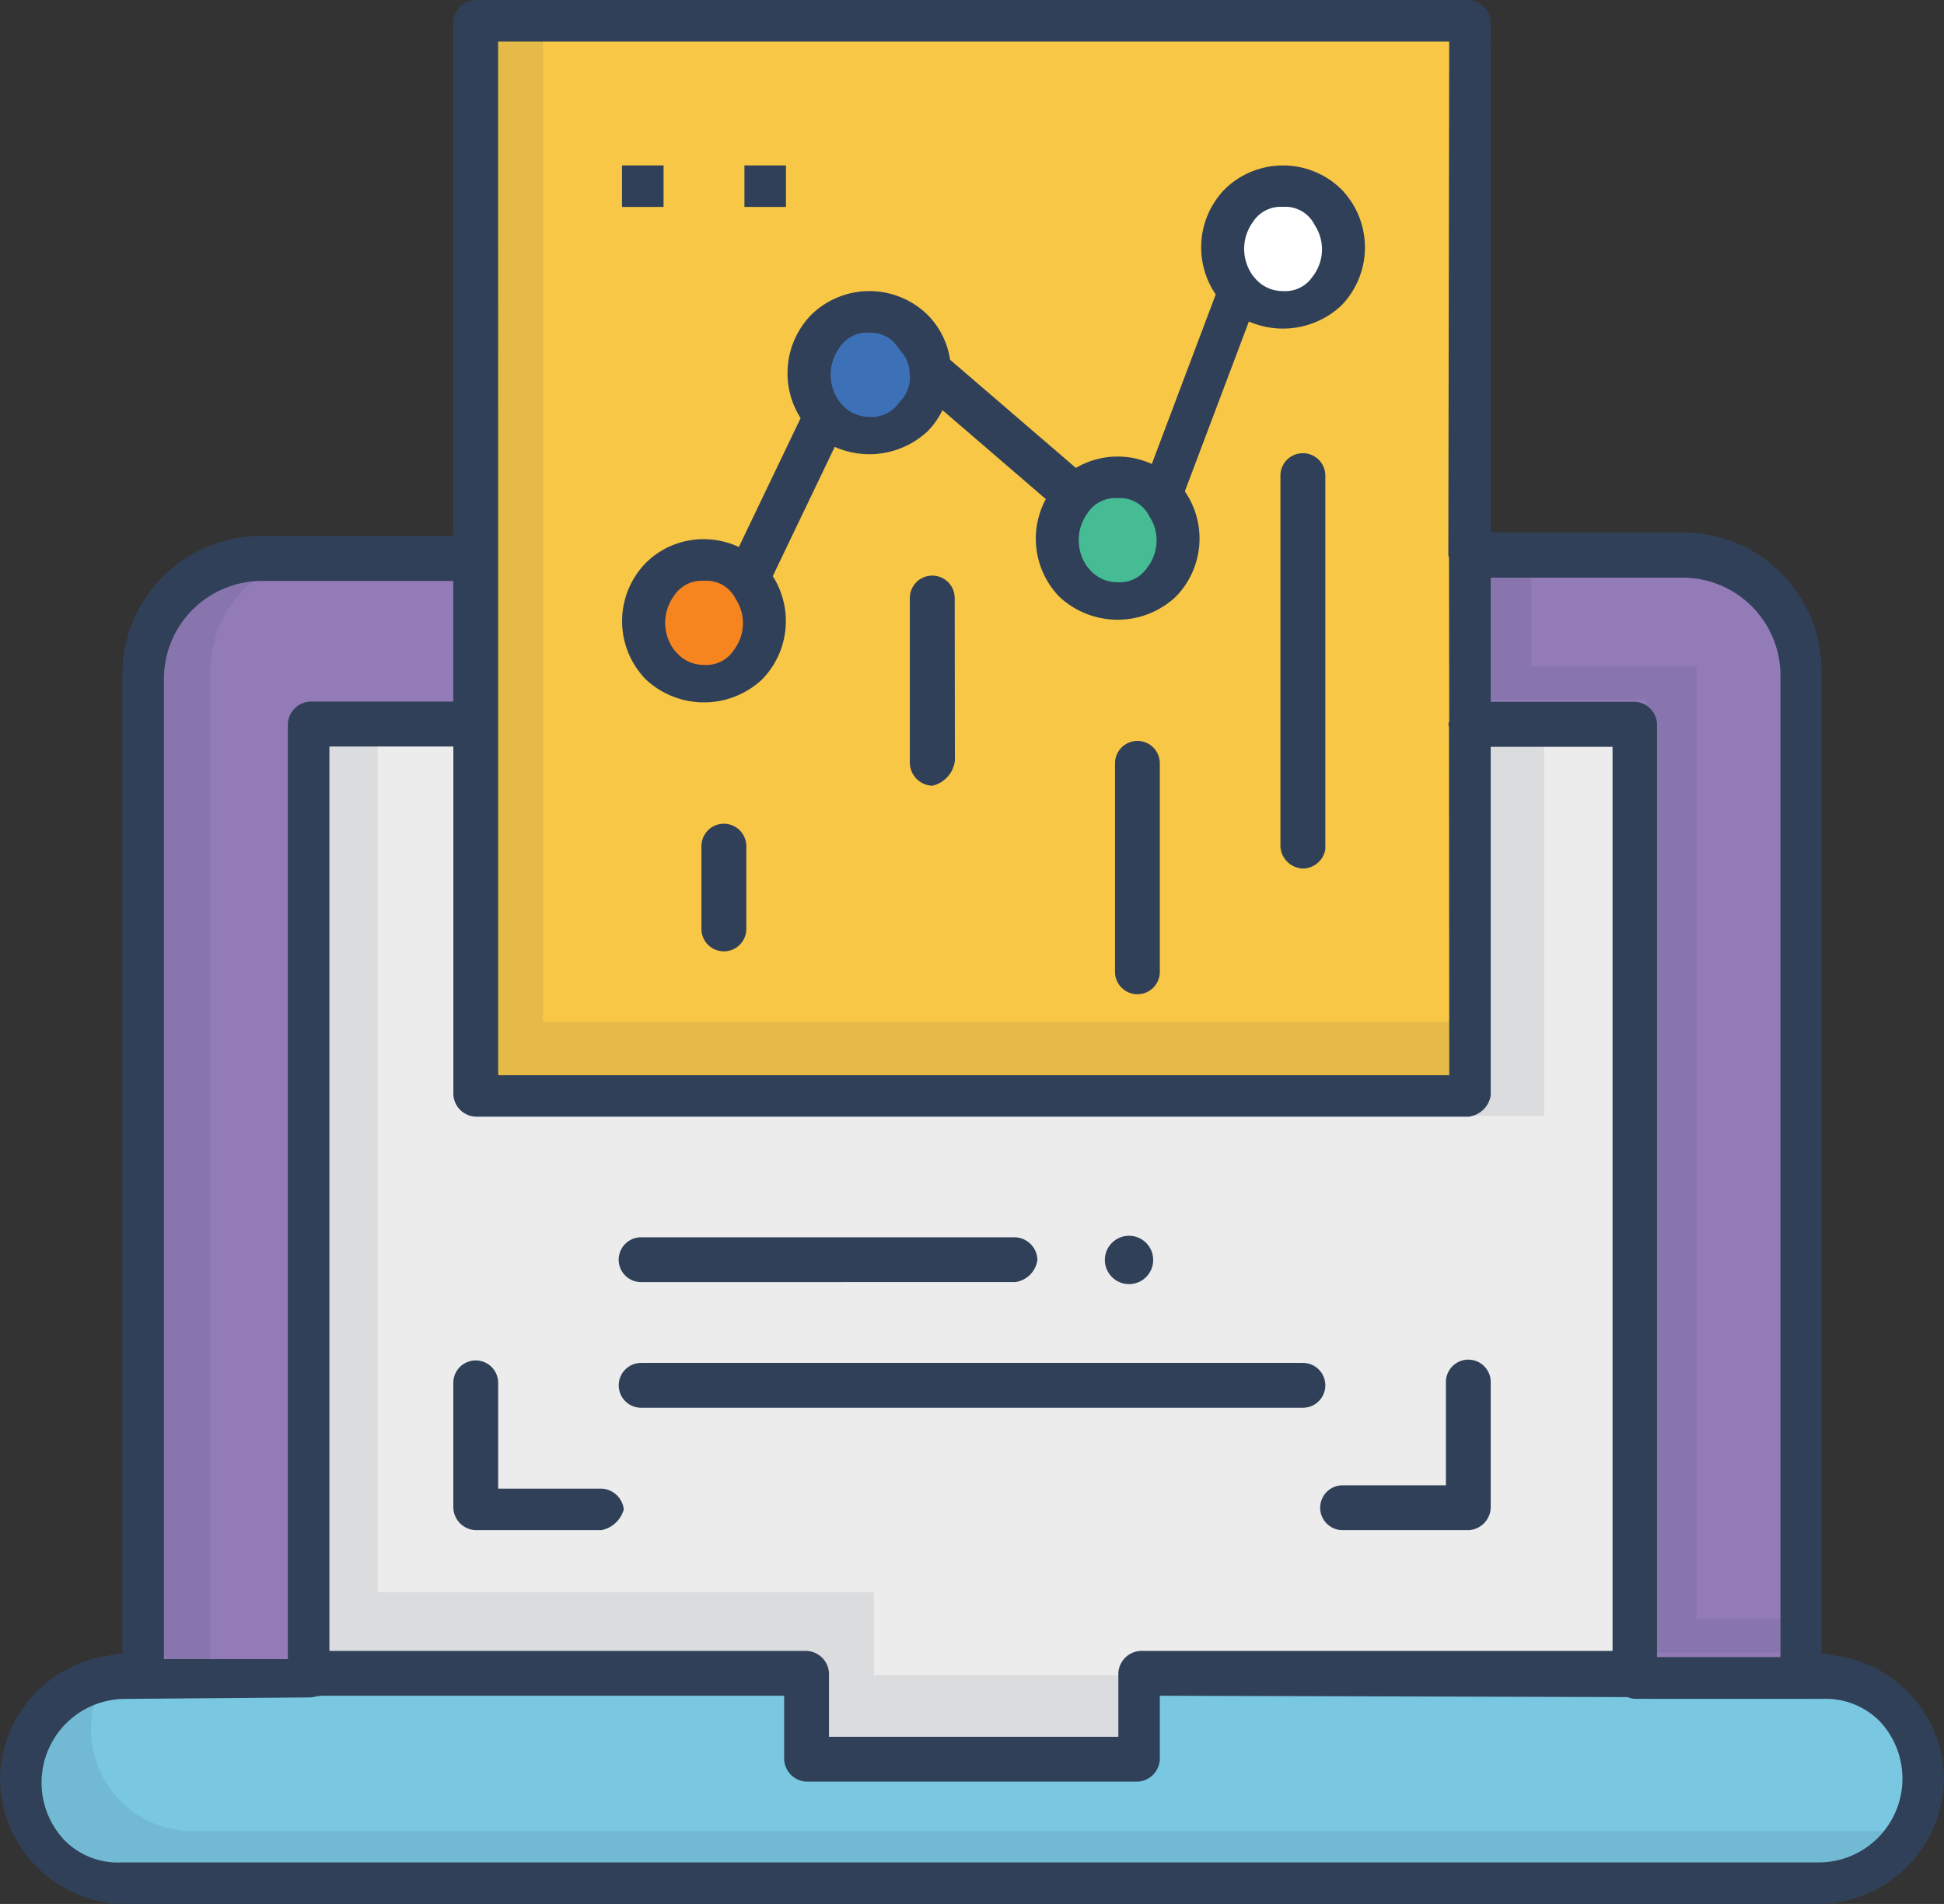
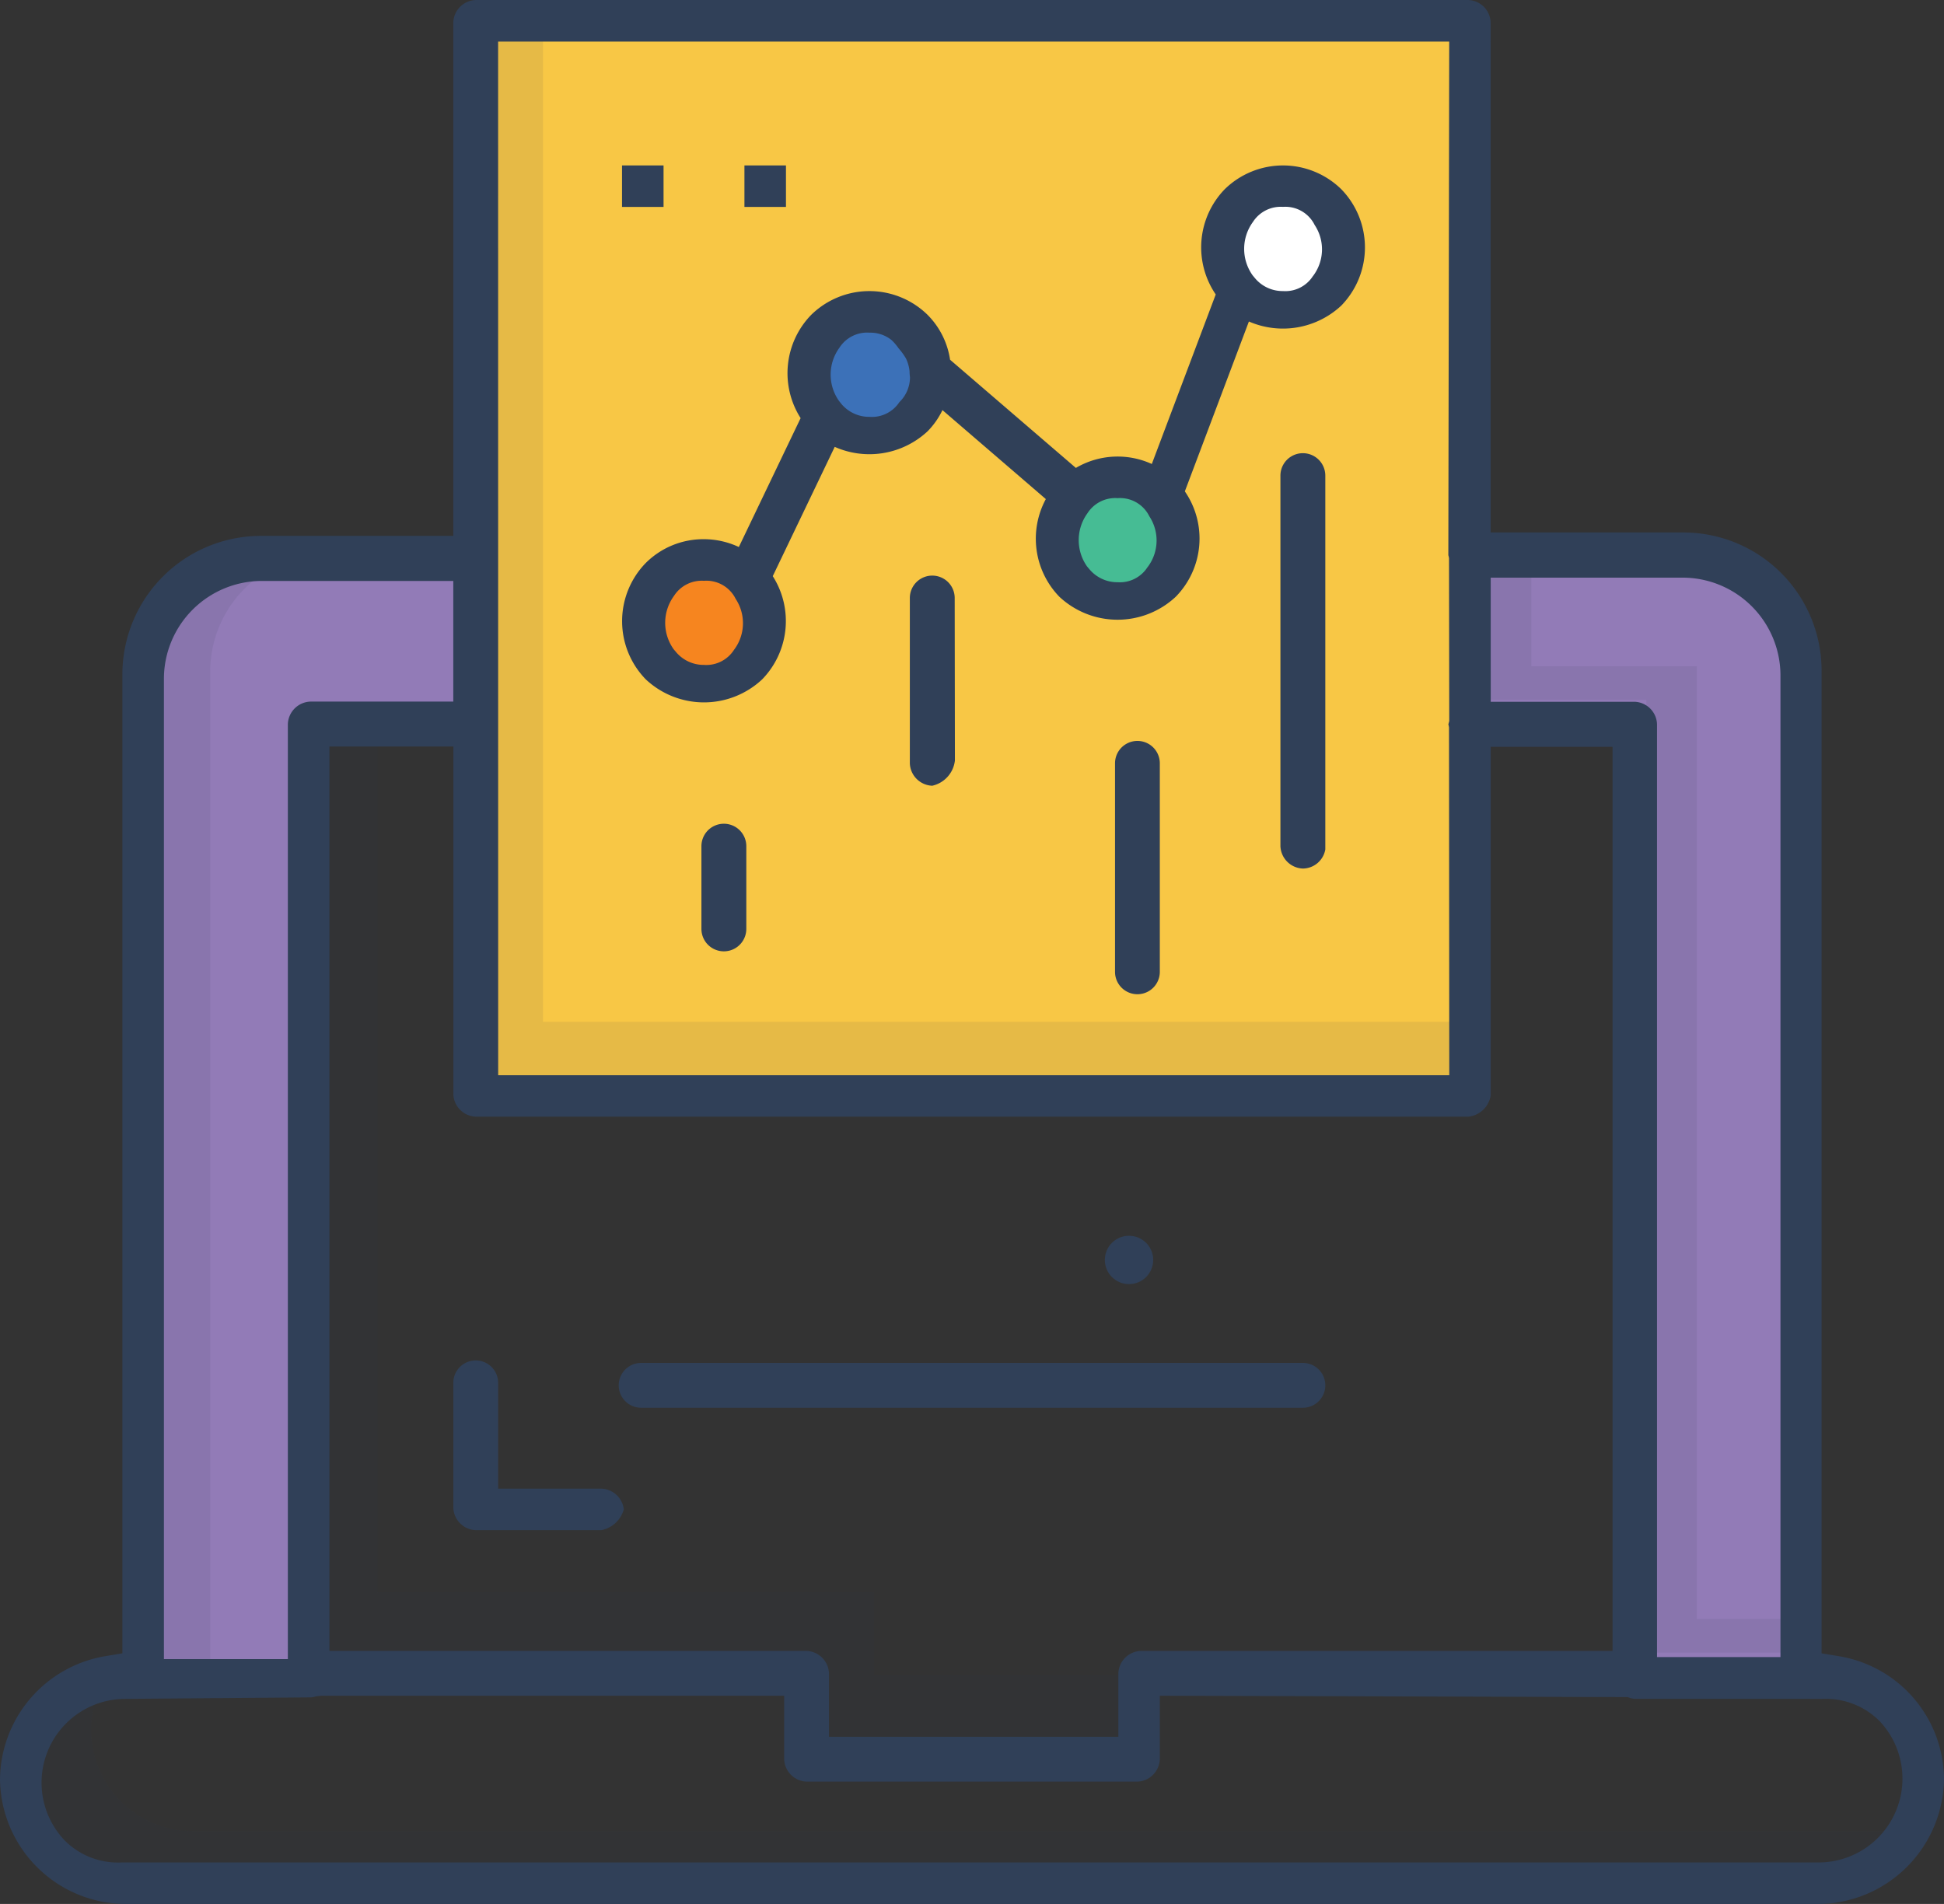
<svg xmlns="http://www.w3.org/2000/svg" width="64.313" height="63" viewBox="0 0 64.313 63">
  <rect x="0" y="0" width="64.313" height="63" fill="#333333" stroke="none" />
  <g id="Group_641" data-name="Group 641" transform="translate(-1445.702 -687.615)">
-     <path id="Path_2358" data-name="Path 2358" d="M1460.139,688.3V723.87h32.839V688.3Z" transform="translate(1.3 0.061)" fill="#f8c745" />
+     <path id="Path_2358" data-name="Path 2358" d="M1460.139,688.3V723.87h32.839V688.3" transform="translate(1.3 0.061)" fill="#f8c745" />
    <path id="Path_2359" data-name="Path 2359" d="M1462.377,721.412V687.785h-2.366V723.36h32.839v-1.948Z" transform="translate(1.288 0.015)" fill="#304058" opacity="0.09" />
    <path id="Path_2360" data-name="Path 2360" d="M1486.239,693.866a2.09,2.09,0,1,1-2.955,0A2.186,2.186,0,0,1,1486.239,693.866Z" transform="translate(3.332 0.511)" fill="#fff" />
    <path id="Path_2361" data-name="Path 2361" d="M1481.217,702.6a2.09,2.09,0,1,1-2.955,0A2.185,2.185,0,0,1,1481.217,702.6Z" transform="translate(2.88 1.298)" fill="#46bc94" />
    <path id="Path_2362" data-name="Path 2362" d="M1474.334,699.114a2.078,2.078,0,0,1-.547,1.424,2.09,2.09,0,1,1,0-2.956A2.612,2.612,0,0,1,1474.334,699.114Z" transform="translate(2.211 0.846)" fill="#3c71b8" />
    <path id="Path_2363" data-name="Path 2363" d="M1468.666,705.113a2.09,2.09,0,1,1-2.955,0A2.186,2.186,0,0,1,1468.666,705.113Z" transform="translate(1.75 1.524)" fill="#f6851f" />
-     <path id="Path_2364" data-name="Path 2364" d="M1493.43,709.585v12.369h-32.839V709.585h-5.473v31.524h16.419v2.736h10.946v-2.736H1498.9V709.585Z" transform="translate(0.848 1.978)" fill="#ececec" />
-     <rect id="Rectangle_491" data-name="Rectangle 491" width="2.69" height="12.281" transform="translate(1494.093 712.259)" fill="#304058" opacity="0.09" />
    <path id="Path_2365" data-name="Path 2365" d="M1473.741,741.108v-2.736h-16.419v-29.3h-1.948V740.6h16.419v2.736h10.946v-2.226Z" transform="translate(0.871 1.932)" fill="#304058" opacity="0.09" />
-     <path id="Path_2366" data-name="Path 2366" d="M1505.819,738.505a3.363,3.363,0,0,1,3.393,3.393,3.411,3.411,0,0,1-3.393,3.393h-56.043a3.367,3.367,0,0,1-3.394-3.393,3.412,3.412,0,0,1,3.394-3.393h22.549v2.736h10.946v-2.736h22.549Z" transform="translate(0.061 4.582)" fill="#79c7e0" />
    <path id="Path_2367" data-name="Path 2367" d="M1508.072,743.609h-56.043a3.363,3.363,0,0,1-3.393-3.393,3.328,3.328,0,0,1,.407-1.571,3.4,3.4,0,0,0-2.449,3.241,3.365,3.365,0,0,0,3.393,3.393h56.044a3.4,3.4,0,0,0,2.984-1.821A3.307,3.307,0,0,1,1508.072,743.609Z" transform="translate(0.08 4.595)" fill="#304058" opacity="0.09" />
    <path id="Path_2368" data-name="Path 2368" d="M1461.043,704.564v5.473h-5.472v31.524H1450.1V708.394a3.878,3.878,0,0,1,3.832-3.83Z" transform="translate(0.396 1.526)" fill="#927bb7" />
    <path id="Path_2369" data-name="Path 2369" d="M1456.089,704.443H1454a3.878,3.878,0,0,0-3.832,3.83V741.44h2.087V708.273A3.878,3.878,0,0,1,1456.089,704.443Z" transform="translate(0.402 1.515)" fill="#304058" opacity="0.09" />
    <path id="Path_2370" data-name="Path 2370" d="M1501.21,708.394v33.167h-5.472V710.037h-5.473v-5.473h7.115A3.877,3.877,0,0,1,1501.21,708.394Z" transform="translate(4.012 1.526)" fill="#927bb7" />
    <path id="Path_2371" data-name="Path 2371" d="M1497.791,739.725V708.2h-5.473v-4.36h-1.67v5.473h5.473v31.524h5.473v-1.113Z" transform="translate(4.047 1.461)" fill="#304058" opacity="0.09" />
    <rect id="Rectangle_492" data-name="Rectangle 492" width="1.374" height="1.373" transform="translate(1470.33 693.089)" fill="#304058" />
    <rect id="Rectangle_493" data-name="Rectangle 493" width="1.374" height="1.373" transform="translate(1466.28 693.089)" fill="#304058" />
    <path id="Path_2372" data-name="Path 2372" d="M1488.373,693.422a2.755,2.755,0,0,0-3.851,0,2.762,2.762,0,0,0-.3,3.484l-2.115,5.61a2.721,2.721,0,0,0-2.512.13l-4.162-3.58a2.656,2.656,0,0,0-.743-1.484,2.75,2.75,0,0,0-3.852,0,2.766,2.766,0,0,0-.349,3.416l-2.044,4.265a2.736,2.736,0,0,0-1.154-.259,2.7,2.7,0,0,0-1.925.787,2.759,2.759,0,0,0,0,3.851,2.814,2.814,0,0,0,3.851,0,2.766,2.766,0,0,0,.35-3.415l2.05-4.278a2.823,2.823,0,0,0,3.073-.516,2.607,2.607,0,0,0,.491-.7l3.42,2.944a2.759,2.759,0,0,0,.447,3.231,2.818,2.818,0,0,0,3.852,0,2.751,2.751,0,0,0,.3-3.486l2.119-5.621a2.827,2.827,0,0,0,3.054-.524A2.759,2.759,0,0,0,1488.373,693.422Zm-20.087,15.242a1.088,1.088,0,0,1-.994.5,1.193,1.193,0,0,1-.919-.419l-.085-.1a1.506,1.506,0,0,1,.011-1.764,1.09,1.09,0,0,1,.993-.5,1.079,1.079,0,0,1,1.049.6A1.46,1.46,0,0,1,1468.286,708.664Zm4.48-7.708a1.2,1.2,0,0,1-.921-.419l-.085-.106a1.508,1.508,0,0,1,.011-1.76,1.089,1.089,0,0,1,1-.5,1.116,1.116,0,0,1,.728.246,1.7,1.7,0,0,1,.229.269,2.155,2.155,0,0,1,.244.335,1.262,1.262,0,0,1,.121.432,1.38,1.38,0,0,0,.014.193,1.15,1.15,0,0,1-.351.823A1.089,1.089,0,0,1,1472.766,700.956Zm9.2,4.972a1.086,1.086,0,0,1-.993.5,1.2,1.2,0,0,1-.921-.419l-.085-.1a1.513,1.513,0,0,1,.011-1.763,1.092,1.092,0,0,1,1-.5,1.079,1.079,0,0,1,1.047.6A1.456,1.456,0,0,1,1481.968,705.928Zm5.474-9.634a1.085,1.085,0,0,1-.994.5,1.189,1.189,0,0,1-.921-.421l-.083-.1a1.51,1.51,0,0,1,.01-1.765,1.092,1.092,0,0,1,.994-.5,1.081,1.081,0,0,1,1.049.6A1.46,1.46,0,0,1,1487.442,696.294Z" transform="translate(1.7 0.452)" fill="#304058" />
    <path id="Path_2373" data-name="Path 2373" d="M1468.475,716.1v-2.737a.742.742,0,0,0-1.485,0V716.1a.742.742,0,0,0,1.485,0Z" transform="translate(1.917 2.251)" fill="#304058" />
    <path id="Path_2374" data-name="Path 2374" d="M1474.807,711.206l-.007-5.376a.742.742,0,1,0-1.484,0V711.3a.771.771,0,0,0,.741.741A.966.966,0,0,0,1474.807,711.206Z" transform="translate(2.486 1.573)" fill="#304058" />
    <path id="Path_2375" data-name="Path 2375" d="M1481.025,717.747v-6.9a.741.741,0,1,0-1.482,0v6.9a.741.741,0,1,0,1.482,0Z" transform="translate(3.047 2.025)" fill="#304058" />
    <path id="Path_2376" data-name="Path 2376" d="M1486.048,714.483V702.114a.742.742,0,0,0-1.485,0v12.26a.771.771,0,0,0,.742.741A.762.762,0,0,0,1486.048,714.483Z" transform="translate(3.499 1.239)" fill="#304058" />
    <path id="Path_2377" data-name="Path 2377" d="M1449.751,709.929v32.393l-.569.094a4.174,4.174,0,0,0-3.48,4.065,4.175,4.175,0,0,0,4.135,4.135h56.043a4.19,4.19,0,0,0,4.135-4.135,4.149,4.149,0,0,0-3.48-4.065l-.57-.095v-32.5a4.572,4.572,0,0,0-4.548-4.587h-6.4V688.357a.77.77,0,0,0-.74-.742H1461.44a.771.771,0,0,0-.742.742v16.99h-6.373A4.583,4.583,0,0,0,1449.751,709.929Zm56.239,33.9a2.516,2.516,0,0,1,1.905.746,2.774,2.774,0,0,1-2.015,4.666h-56.152a2.48,2.48,0,0,1-1.905-.748,2.772,2.772,0,0,1,2.014-4.664l6.13-.049a.662.662,0,0,0,.178-.031l.181-.024h15.318v2.1a.771.771,0,0,0,.742.742h10.946a.77.77,0,0,0,.74-.742v-2.1l15.48.045a.677.677,0,0,0,.231.057Zm-10.971-37.1h6.4a3.24,3.24,0,0,1,3.186,3.207v32.509h-4.084V711.582a.769.769,0,0,0-.736-.746h-4.765Zm-32.838-17.739h31.465l-.029,16.995a.894.894,0,0,1,.022.1l.008,5.389-.029.108a.935.935,0,0,1,.021.1l.009,11.511h-31.465Zm-.741,35.575h32.839a.842.842,0,0,0,.74-.7V712.327h4.031v29.915H1483.44a.771.771,0,0,0-.74.742v2.1h-9.573v-2.1a.771.771,0,0,0-.741-.742H1456.6V712.316h4.1v11.505A.771.771,0,0,0,1461.44,724.564Zm-.742-13.735h-4.731a.773.773,0,0,0-.742.745v30.938h-4.1V710.038a3.243,3.243,0,0,1,3.2-3.2h6.373Z" fill="#304058" />
    <path id="Path_2378" data-name="Path 2378" d="M1464.36,734.53a.963.963,0,0,0,.74-.688.775.775,0,0,0-.74-.686h-3.417v-3.527a.742.742,0,0,0-1.483,0v4.16a.77.77,0,0,0,.742.741Z" transform="translate(1.239 3.716)" fill="#304058" />
-     <path id="Path_2379" data-name="Path 2379" d="M1490.671,734.53a.77.77,0,0,0,.74-.741v-4.16a.741.741,0,1,0-1.482,0v3.417h-3.418a.742.742,0,0,0,0,1.484Z" transform="translate(3.608 3.716)" fill="#304058" />
-     <path id="Path_2380" data-name="Path 2380" d="M1477.591,726.656a.855.855,0,0,0,.741-.741.77.77,0,0,0-.741-.742h-12.37a.742.742,0,0,0,0,1.484Z" transform="translate(1.691 3.382)" fill="#304058" />
    <path id="Path_2381" data-name="Path 2381" d="M1487.114,730.471a.742.742,0,1,0,0-1.484h-21.892a.742.742,0,0,0,0,1.484Z" transform="translate(1.691 3.725)" fill="#304058" />
    <circle id="Ellipse_186" data-name="Ellipse 186" cx="0.8" cy="0.8" r="0.8" transform="translate(1482.253 728.505)" fill="#304058" />
  </g>
</svg>